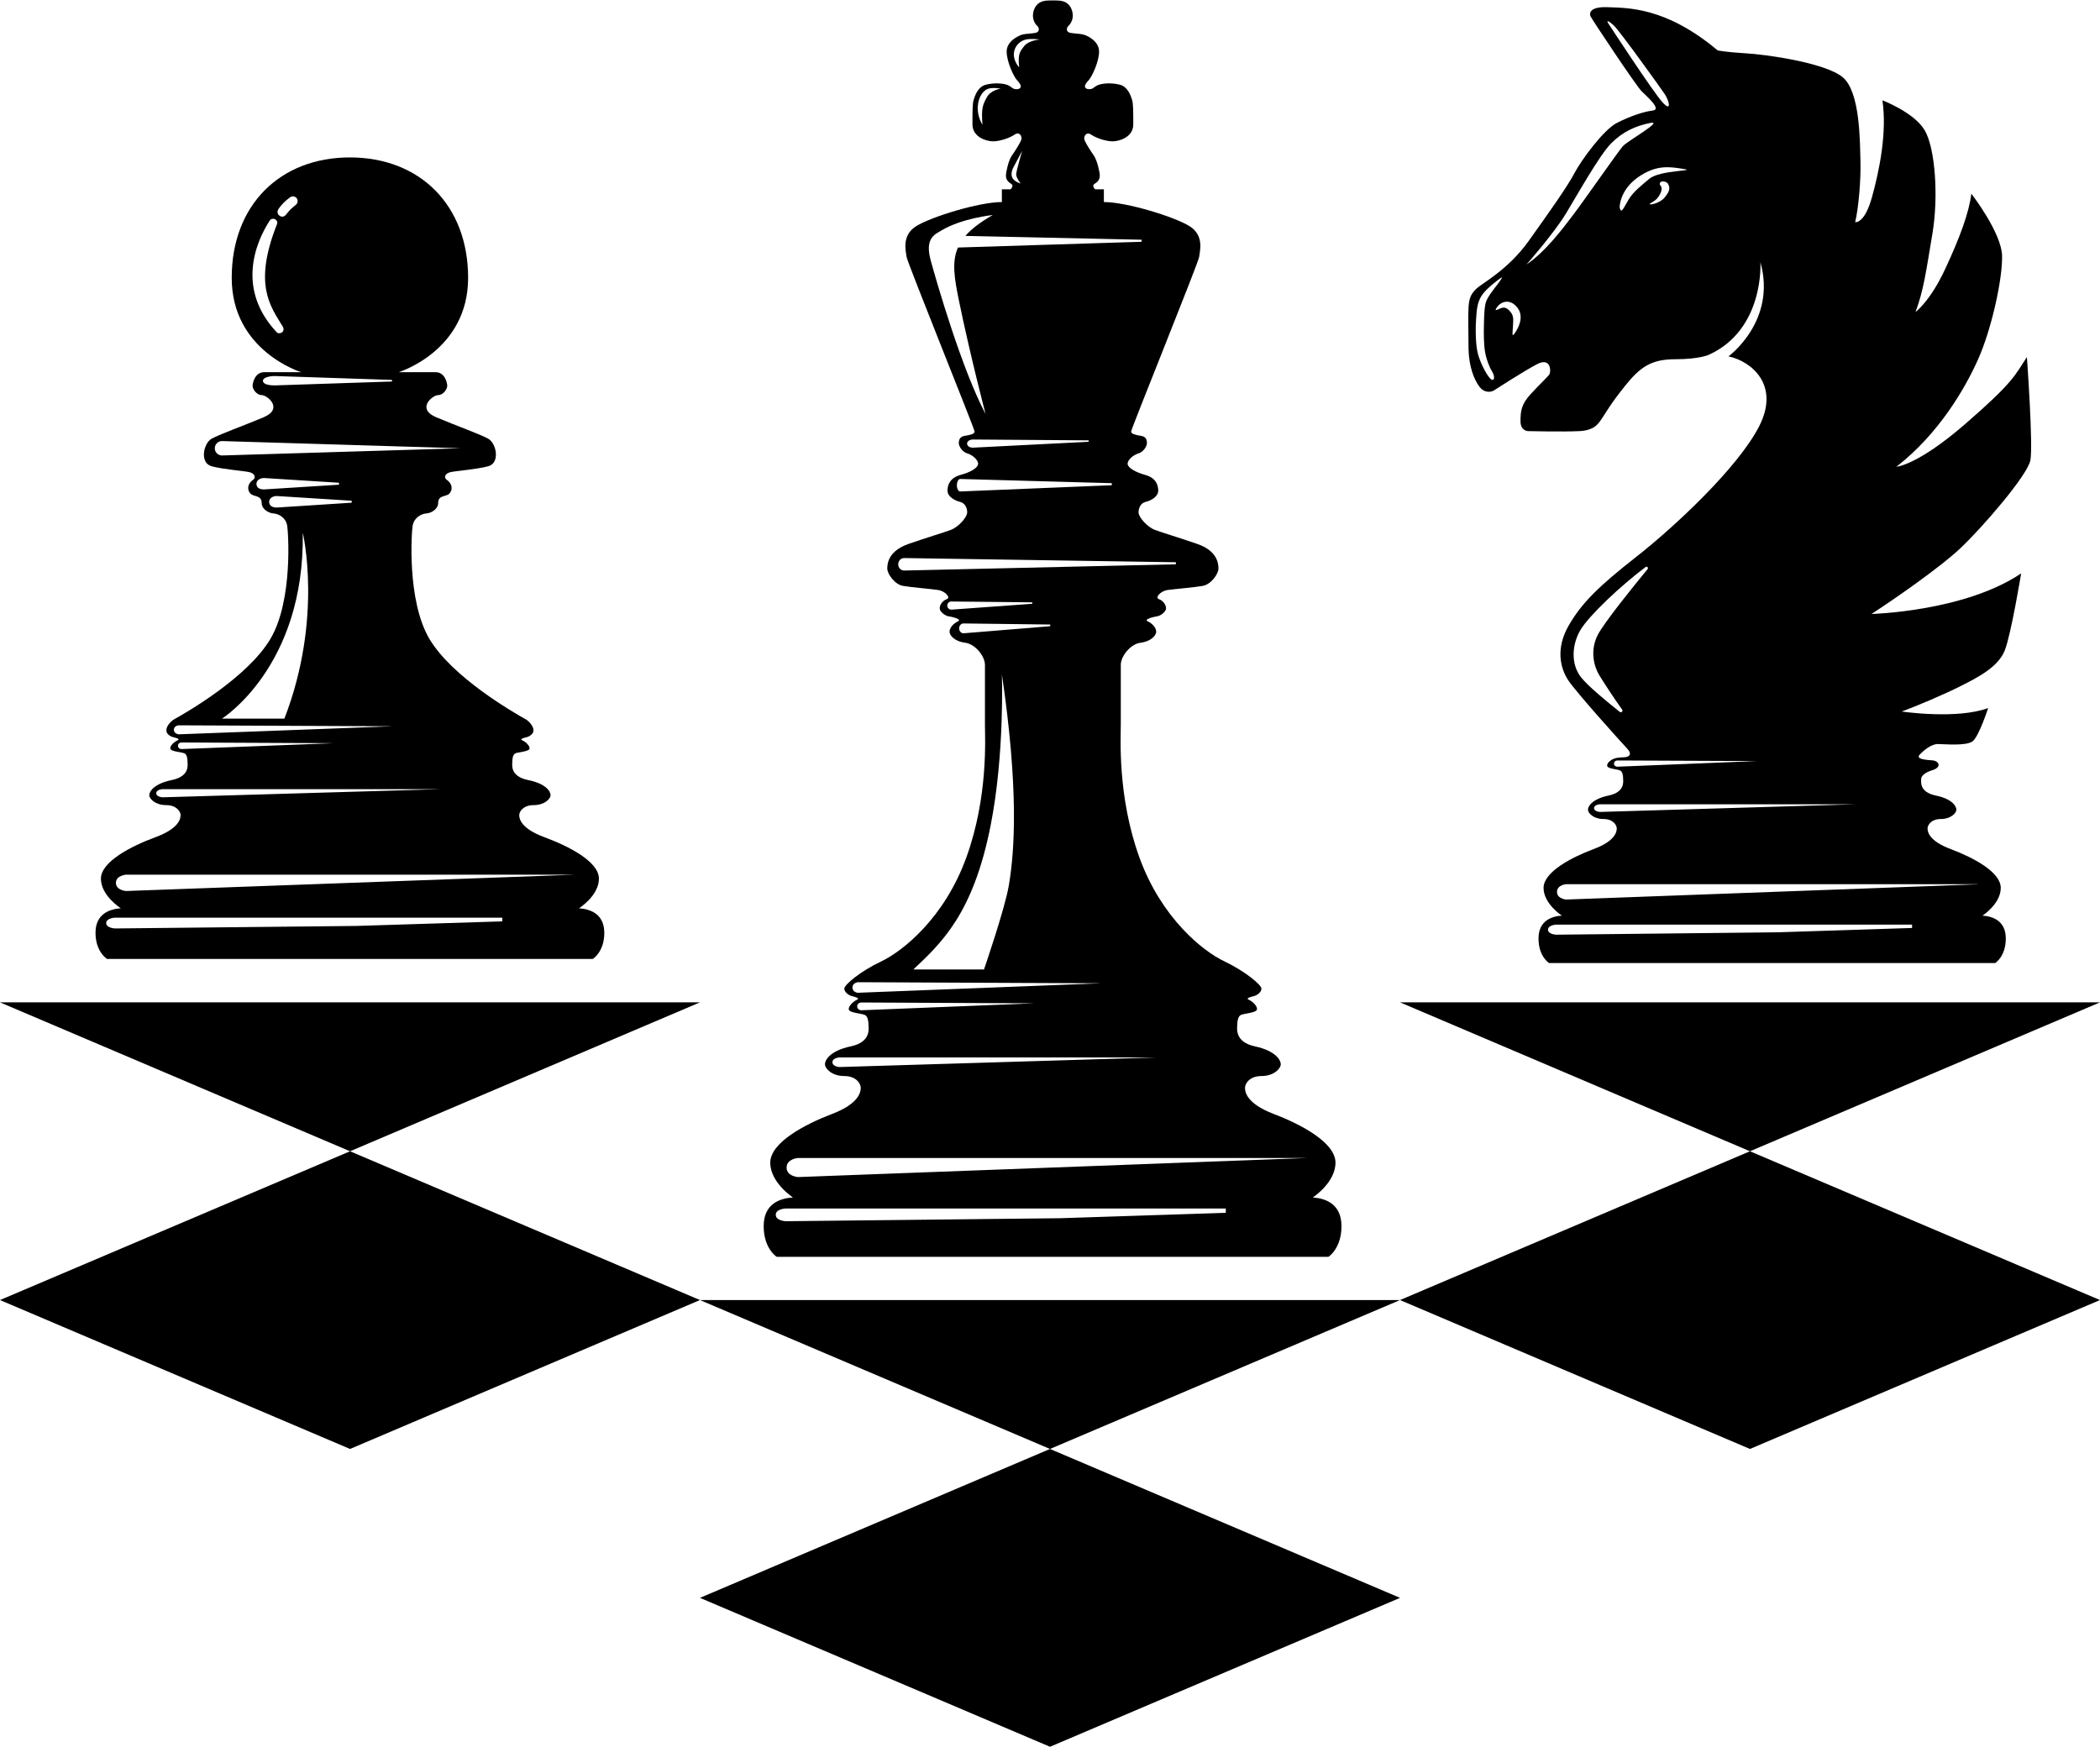
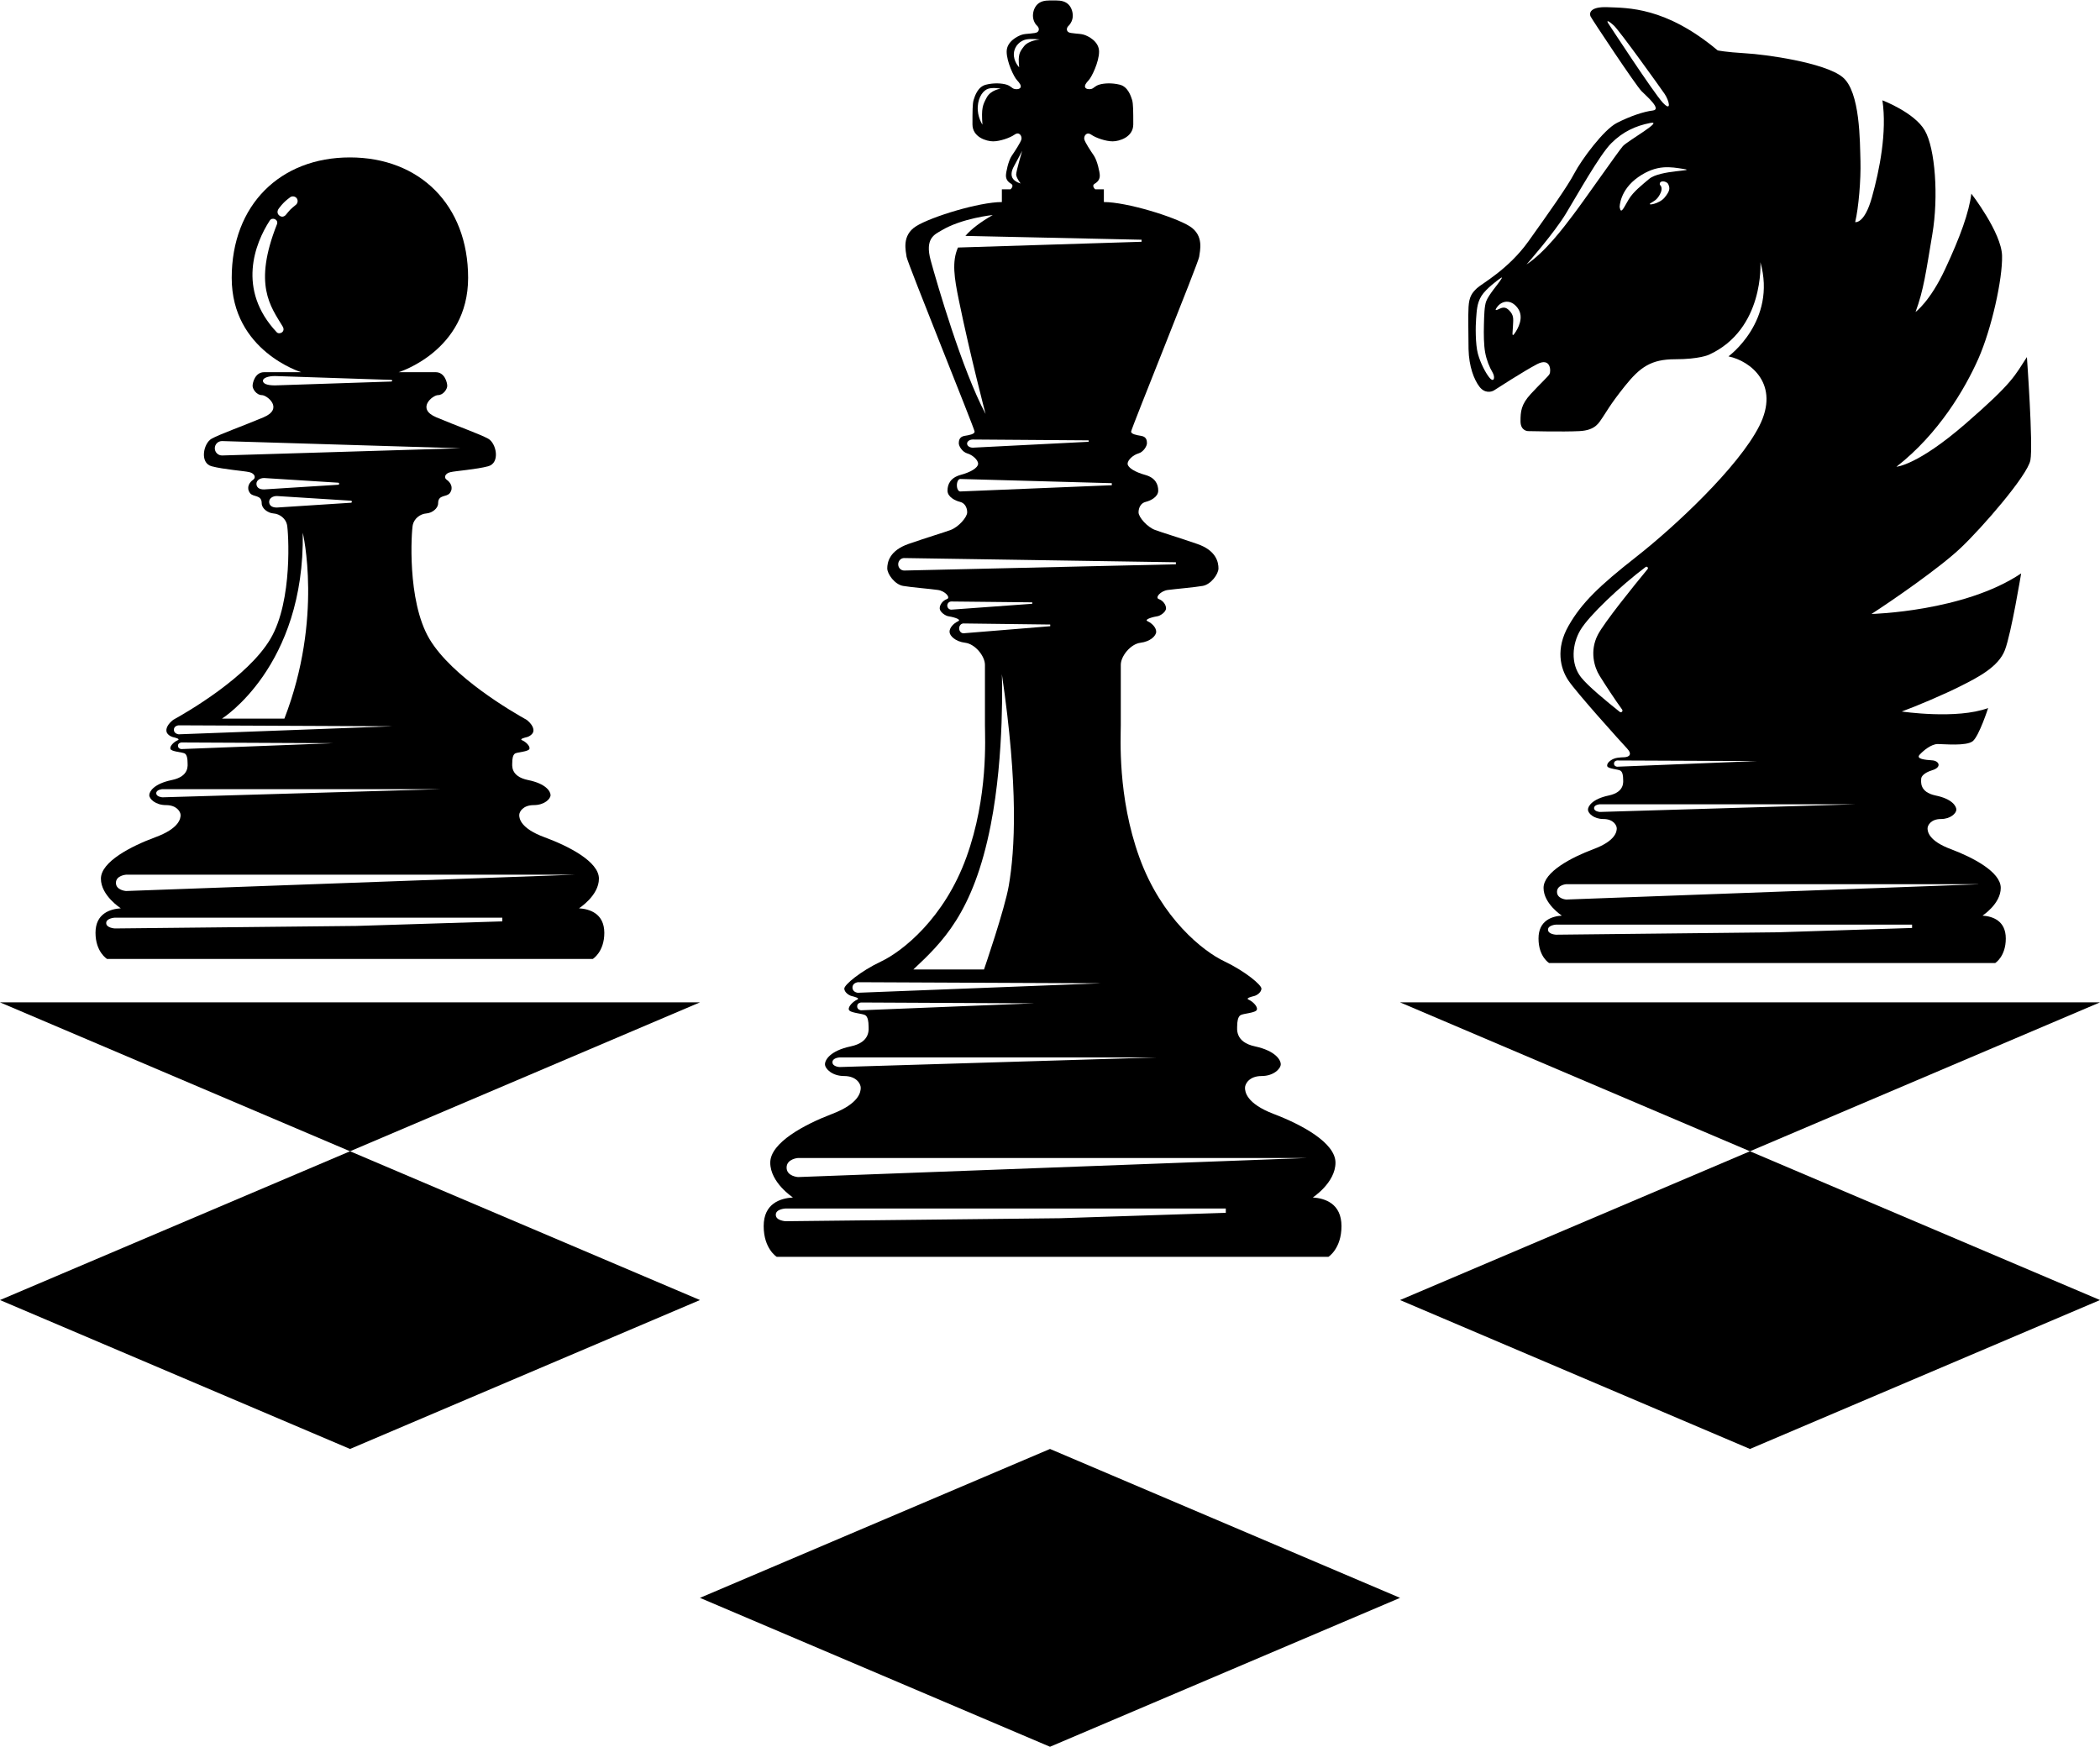
<svg xmlns="http://www.w3.org/2000/svg" height="145.6" preserveAspectRatio="xMidYMid meet" version="1.0" viewBox="12.5 27.2 175.0 145.6" width="175.0" zoomAndPan="magnify">
  <g id="change1_1">
    <path d="M60.75,102.9c0,0,1.66-1.05,1.66-2.47c0-1.42-2.52-2.71-4.53-3.45c-2.01-0.74-2.11-1.57-2.11-1.85 c0-0.28,0.32-0.83,1.21-0.83s1.4-0.52,1.4-0.83c0-0.31-0.38-0.96-1.88-1.26c-1.5-0.31-1.31-1.26-1.31-1.48 c0-0.22,0.03-0.61,0.23-0.73c0.2-0.12,1.13-0.15,1.2-0.39c0.07-0.24-0.33-0.6-0.6-0.71c-0.27-0.11,0.2-0.22,0.4-0.27 c0.2-0.05,0.53-0.27,0.53-0.52l0,0c0,0,0.08-0.37-0.48-0.85c-0.03-0.02-0.06-0.05-0.09-0.07h0c-1.13-0.63-6.21-3.56-8.1-6.75 c-1.89-3.2-1.49-9.01-1.38-9.5c0.11-0.5,0.59-0.91,1.14-0.95c0.44-0.03,0.97-0.4,0.97-0.84c0-0.76,0.71-0.49,0.98-0.86 c0.33-0.46,0.04-0.9-0.27-1.11c-0.24-0.16-0.16-0.52,0.32-0.63s2.12-0.22,3.14-0.49c1.02-0.27,0.69-1.92,0-2.3 c-0.69-0.38-2.61-1.06-4.32-1.78c-1.71-0.72-0.3-1.85,0.14-1.85s0.77-0.5,0.77-0.77c0-0.27-0.21-1.14-0.96-1.14 c-0.75,0-3.09,0-3.09,0s5.79-1.77,5.79-7.86c0-6.09-4.05-10.04-9.85-10.04s-9.85,3.95-9.85,10.04c0,6.09,5.79,7.86,5.79,7.86 s-2.34,0-3.09,0c-0.75,0-0.96,0.87-0.96,1.14c0,0.27,0.33,0.77,0.77,0.77c0.44,0,1.85,1.13,0.14,1.85c-1.71,0.72-3.63,1.4-4.32,1.78 c-0.69,0.38-1.02,2.03,0,2.3c1.02,0.27,2.66,0.38,3.14,0.49c0.47,0.11,0.56,0.47,0.32,0.63c-0.31,0.21-0.6,0.65-0.27,1.11 c0.27,0.37,0.98,0.11,0.98,0.86c0,0.44,0.53,0.81,0.97,0.84c0.56,0.04,1.04,0.45,1.14,0.95c0.11,0.5,0.51,6.3-1.38,9.5 c-1.89,3.2-6.96,6.12-8.1,6.75c-0.03,0.02-0.06,0.05-0.09,0.07c-0.56,0.48-0.48,0.85-0.48,0.85c0,0.26,0.33,0.47,0.53,0.52 c0.2,0.05,0.67,0.15,0.4,0.27c-0.27,0.11-0.67,0.47-0.6,0.71c0.07,0.24,1,0.27,1.2,0.39c0.2,0.12,0.23,0.51,0.23,0.73 c0,0.22,0.19,1.17-1.31,1.48c-1.5,0.31-1.88,0.96-1.88,1.26c0,0.31,0.51,0.83,1.4,0.83c0.89,0,1.21,0.56,1.21,0.83 c0,0.28-0.1,1.11-2.11,1.85c-2.01,0.74-4.53,2.04-4.53,3.45c0,1.42,1.66,2.47,1.66,2.47c-0.89,0.06-2.11,0.43-2.11,2.04 c0,1.6,0.96,2.18,0.96,2.18h20.23H61.9c0,0,0.96-0.58,0.96-2.18C62.85,103.33,61.64,102.96,60.75,102.9z M35.56,54.89 c-3.34-3.55-1.81-7.42-0.58-9.31c0.21-0.32,0.75-0.08,0.6,0.31c-2,5.05-0.53,6.85,0.47,8.51C36.33,54.86,35.78,55.12,35.56,54.89z M37.19,44.24l-0.3,0.25c-0.15,0.12-0.28,0.26-0.4,0.41l-0.19,0.23c-0.2,0.19-0.4,0.15-0.56,0c-0.15-0.15-0.15-0.36,0-0.56 l0.07-0.09c0.19-0.25,0.41-0.48,0.65-0.67l0.17-0.13c0.15-0.15,0.4-0.15,0.56,0C37.34,43.83,37.34,44.08,37.19,44.24z M34.41,58.93 c0-0.22,0.42-0.39,1-0.39l9.66,0.32c0.16,0.01,0.16,0.13,0,0.14l-9.66,0.32C34.69,59.32,34.41,59.15,34.41,58.93z M31.02,65.16 c-0.34,0.01-0.62-0.26-0.62-0.6v0c0-0.34,0.28-0.61,0.62-0.6l19.86,0.6L31.02,65.16z M33.87,67.52c0-0.27,0.27-0.48,0.64-0.48 l6.18,0.39c0.1,0.01,0.1,0.16,0,0.17l-6.18,0.39C34.05,68,33.87,67.78,33.87,67.52z M35.57,69.5c-0.46,0-0.64-0.21-0.64-0.48 c0-0.27,0.27-0.48,0.64-0.48l6.18,0.39c0.1,0.01,0.1,0.16,0,0.17L35.57,69.5z M37.73,71.6c0,0,1.71,7.11-1.53,15.49H31 C31,87.09,37.91,82.77,37.73,71.6z M26.99,88.02c0-0.34,0.4-0.37,0.4-0.37l17.85,0.08L27.39,88.4 C27.39,88.4,26.99,88.36,26.99,88.02z M27.61,89.63c0,0-0.28-0.02-0.28-0.28c0-0.25,0.29-0.27,0.29-0.27l12.69,0.06L27.61,89.63z M26.04,93.65c0,0-0.52-0.03-0.52-0.34c0-0.31,0.52-0.34,0.52-0.34H49.3L26.04,93.65z M54.36,103.99l-12.17,0.38l-20.12,0.21 c0,0-0.72-0.04-0.72-0.45s0.72-0.45,0.72-0.45h32.29V103.99z M23,101.46c0,0-0.84-0.06-0.84-0.68c0-0.62,0.84-0.68,0.84-0.68h37.37 L23,101.46z" />
  </g>
  <g id="change1_2">
    <path d="M76.14,129.39c0,1.89,1.09,2.56,1.09,2.56h22.98h22.99c0,0,1.09-0.68,1.09-2.56c0-1.89-1.38-2.32-2.39-2.39 c0,0,1.89-1.23,1.89-2.9c0-1.67-2.86-3.19-5.15-4.06c-2.28-0.87-2.39-1.85-2.39-2.18c0-0.33,0.36-0.98,1.38-0.98 c1.02,0,1.6-0.62,1.6-0.98c0-0.36-0.44-1.12-2.14-1.49c-1.7-0.36-1.49-1.49-1.49-1.74s0.04-0.71,0.27-0.86 c0.23-0.15,1.28-0.18,1.37-0.46c0.08-0.28-0.37-0.7-0.68-0.83c-0.3-0.13,0.23-0.25,0.46-0.31c0.23-0.06,0.6-0.31,0.6-0.62 c0-0.3-1.33-1.43-3.09-2.27c-1.76-0.83-5.24-3.58-7.08-8.66c-1.84-5.08-1.55-10.01-1.55-11.02c0-1.02,0-4.3,0-5.03 s0.82-1.74,1.64-1.84c0.82-0.1,1.31-0.58,1.31-0.92c0-0.34-0.34-0.7-0.71-0.87c-0.37-0.17,0.58-0.39,0.81-0.42 c0.23-0.03,0.72-0.35,0.72-0.66c0-0.31-0.26-0.65-0.6-0.77s0.14-0.68,0.75-0.76c0.6-0.08,2.24-0.22,2.91-0.34 c0.68-0.12,1.31-0.98,1.31-1.46c0-0.48-0.16-1.49-1.78-2.04c-1.62-0.56-2.85-0.92-3.5-1.16c-0.65-0.24-1.38-1.06-1.38-1.47 c0-0.41,0.21-0.78,0.59-0.87c0.38-0.09,1.05-0.4,1.05-0.94c0-0.54-0.25-1.08-1.09-1.31c-0.83-0.23-1.45-0.6-1.46-0.92 c-0.01-0.33,0.48-0.75,0.9-0.87c0.42-0.12,0.71-0.61,0.71-0.85c0-0.24-0.05-0.54-0.47-0.61c-0.42-0.07-0.85-0.15-0.85-0.36 c0-0.22,5.62-14.1,5.67-14.56s0.45-1.78-0.8-2.56c-1.25-0.78-5.24-2.01-7.14-2.01v-1.06h-0.72c0,0-0.34-0.29-0.04-0.47 c0.3-0.18,0.42-0.4,0.42-0.68c0-0.28-0.21-1.23-0.48-1.64c-0.28-0.41-0.75-1.12-0.81-1.38c-0.06-0.25,0.17-0.66,0.57-0.39 c0.4,0.28,1.23,0.56,1.79,0.56s1.72-0.35,1.72-1.41c0-1.06,0-1.74-0.1-2.05c-0.1-0.31-0.34-1.09-1.02-1.26 c-0.68-0.17-1.33-0.12-1.7-0.01s-0.46,0.3-0.66,0.36c-0.21,0.06-0.47,0.01-0.53-0.13c-0.06-0.15,0.05-0.34,0.3-0.6 c0.25-0.27,0.86-1.52,0.86-2.38s-0.93-1.31-1.28-1.41c-0.35-0.11-1.11-0.08-1.29-0.22c-0.18-0.15-0.13-0.38,0.04-0.53 c0.16-0.15,0.34-0.47,0.34-0.83c0-0.37-0.15-0.82-0.51-1.06c-0.36-0.24-0.81-0.21-1.15-0.21c-0.34,0-0.79-0.03-1.15,0.21 c-0.36,0.24-0.51,0.69-0.51,1.06c0,0.37,0.18,0.69,0.34,0.83c0.16,0.15,0.22,0.38,0.04,0.53c-0.18,0.15-0.94,0.11-1.29,0.22 c-0.35,0.11-1.28,0.56-1.28,1.41s0.6,2.11,0.86,2.38c0.25,0.27,0.36,0.46,0.3,0.6c-0.06,0.15-0.33,0.19-0.53,0.13 c-0.21-0.06-0.29-0.25-0.66-0.36s-1.03-0.16-1.7,0.01c-0.68,0.17-0.92,0.94-1.02,1.26c-0.1,0.31-0.1,0.99-0.1,2.05 c0,1.06,1.16,1.41,1.72,1.41c0.56,0,1.39-0.28,1.79-0.56c0.4-0.28,0.63,0.13,0.57,0.39c-0.06,0.25-0.53,0.97-0.81,1.38 c-0.28,0.41-0.48,1.37-0.48,1.64c0,0.28,0.12,0.5,0.42,0.68c0.3,0.18-0.04,0.47-0.04,0.47h-0.72v1.06c-1.9,0-5.89,1.23-7.14,2.01 c-1.25,0.78-0.85,2.1-0.8,2.56c0.05,0.45,5.67,14.34,5.67,14.56c0,0.22-0.44,0.29-0.85,0.36s-0.47,0.38-0.47,0.61 c0,0.24,0.29,0.73,0.71,0.85c0.42,0.12,0.91,0.54,0.9,0.87c-0.01,0.33-0.63,0.7-1.46,0.92c-0.83,0.23-1.09,0.76-1.09,1.31 c0,0.54,0.67,0.85,1.05,0.94c0.38,0.09,0.59,0.46,0.59,0.87c0,0.41-0.73,1.23-1.38,1.47c-0.65,0.24-1.89,0.6-3.5,1.16 c-1.62,0.56-1.78,1.56-1.78,2.04c0,0.48,0.63,1.34,1.31,1.46c0.68,0.12,2.31,0.25,2.91,0.34c0.6,0.08,1.09,0.64,0.75,0.76 c-0.34,0.12-0.6,0.46-0.6,0.77c0,0.31,0.49,0.63,0.72,0.66c0.23,0.03,1.18,0.24,0.81,0.42c-0.37,0.17-0.71,0.53-0.71,0.87 c0,0.34,0.48,0.82,1.31,0.92c0.82,0.1,1.64,1.11,1.64,1.84s0,4.01,0,5.03c0,1.02,0.29,5.95-1.55,11.02 c-1.84,5.08-5.32,7.82-7.08,8.66c-1.76,0.83-3.09,1.96-3.09,2.27c0,0.3,0.37,0.56,0.6,0.62c0.23,0.06,0.76,0.18,0.46,0.31 c-0.3,0.13-0.76,0.56-0.68,0.83c0.08,0.28,1.14,0.31,1.37,0.46c0.23,0.14,0.27,0.6,0.27,0.86s0.22,1.38-1.49,1.74 c-1.7,0.36-2.14,1.12-2.14,1.49c0,0.36,0.58,0.98,1.6,0.98c1.02,0,1.38,0.65,1.38,0.98c0,0.33-0.11,1.31-2.39,2.18 c-2.28,0.87-5.15,2.39-5.15,4.06c0,1.67,1.89,2.9,1.89,2.9C77.52,127.07,76.14,127.5,76.14,129.39z M94.73,35.32 c-0.34,0.63-0.46,0.89-0.36,2.27c0,0-0.44-0.65-0.39-1.5c0.05-0.85,0.48-1.38,0.89-1.5c0.41-0.12,1.02,0,1.02,0 S95.07,34.69,94.73,35.32z M97.43,32.81c0,0-0.49-0.5-0.44-1.16c0.05-0.65,0.55-1.06,1.01-1.16c0.46-0.09,1.15,0,1.15,0 s-0.93,0.07-1.31,0.56C97.46,31.54,97.32,31.74,97.43,32.81z M97,41.05c0.22-0.39,0.68-1.28,0.68-1.28s-0.5,1.7-0.5,1.97 c0,0.27,0.37,0.75,0.37,0.75s-0.4-0.1-0.62-0.37C96.71,41.84,96.78,41.44,97,41.05z M90.06,48.91c-0.51-1.86,0.34-2.17,0.87-2.49 c1.72-1.04,4.3-1.3,4.3-1.3c-1.04,0.6-1.78,1.16-2.28,1.74l14.68,0.32v0.17l-15.3,0.48c-0.52,1.18-0.31,2.52,0.08,4.42 c0.94,4.58,2.22,9.45,2.22,9.45C92.67,58.02,90.57,50.77,90.06,48.91z M93.57,64.51c-0.27,0-0.48-0.15-0.48-0.34 c0-0.19,0.22-0.34,0.48-0.34l9.65,0.07v0.12L93.57,64.51z M92.52,68.16c-0.16,0-0.28-0.23-0.28-0.52v0c0-0.29,0.13-0.53,0.29-0.52 l12.62,0.35v0.17L92.52,68.16z M87.85,74.75c-0.28,0-0.5-0.23-0.5-0.52c0-0.29,0.23-0.53,0.51-0.52l22.63,0.35v0.17L87.85,74.75z M91.78,78.01c-0.19,0-0.34-0.15-0.34-0.34c0-0.19,0.15-0.34,0.34-0.34l6.74,0.07v0.12L91.78,78.01z M92.79,79.98 c-0.2,0-0.36-0.18-0.36-0.41c0-0.23,0.16-0.41,0.36-0.41l7.23,0.09v0.14L92.79,79.98z M95.06,95.96c1.17-5.95,0.93-12.57,0.93-12.57 c1.4,9.53,1.08,14.65,0.58,17.6c-0.33,1.96-2.07,7.01-2.07,7.01h-5.89C90.96,105.78,93.61,103.35,95.06,95.96z M83.54,109.5 c0-0.4,0.46-0.44,0.46-0.44l20.28,0.09l-20.29,0.79C83.99,109.94,83.54,109.91,83.54,109.5z M84.25,111.4c0,0-0.32-0.03-0.32-0.33 c0-0.3,0.33-0.32,0.33-0.32l14.42,0.07L84.25,111.4z M82.46,116.13c0,0-0.59-0.03-0.59-0.4c0-0.37,0.59-0.4,0.59-0.4h26.43 L82.46,116.13z M78.05,124.51c0-0.73,0.95-0.8,0.95-0.8h42.46L79,125.3C79,125.3,78.05,125.24,78.05,124.51z M77.96,127.92h36.69 v0.36l-13.82,0.45l-22.86,0.25c0,0-0.82-0.04-0.82-0.53C77.13,127.96,77.96,127.92,77.96,127.92z" />
  </g>
  <g id="change1_3">
    <path d="M135.78,59.42c0.44,0.58,0.99,0.46,1.23,0.31c0.24-0.15,2.42-1.57,3.58-2.18c1.16-0.6,1.16,0.6,1.04,0.82 c-0.12,0.22-0.77,0.8-1.57,1.67c-0.8,0.87-0.85,1.45-0.85,2.27c0,0.82,0.63,0.82,0.63,0.82s2.92,0.07,4.28,0 c1.35-0.07,1.62-0.7,1.91-1.11c0.29-0.41,0.63-1.09,1.89-2.66c1.26-1.57,2.18-2.22,4.18-2.22c2.01,0,2.8-0.37,2.8-0.37 c4.66-2.12,4.3-7.72,4.3-7.72c1.38,4.91-2.66,7.85-2.66,7.85c1.89,0.4,4.31,2.36,2.57,5.8c-1.74,3.44-7.07,8.41-10.22,10.88 c-3.15,2.47-4.59,3.87-5.68,5.78c-1.09,1.91-0.68,3.55-0.02,4.54c0.65,0.99,4.4,5.15,4.89,5.67c0.49,0.52,0.16,0.72-0.21,0.74 c-0.37,0.02-0.79,0.01-1.15,0.27c-0.37,0.26-0.28,0.48-0.28,0.48c0.07,0.22,0.92,0.25,1.1,0.37c0.19,0.12,0.22,0.48,0.22,0.68 c0,0.2,0.18,1.1-1.2,1.39c-1.38,0.29-1.73,0.9-1.73,1.18c0,0.29,0.47,0.78,1.29,0.78c0.82,0,1.11,0.52,1.11,0.78 c0,0.26-0.09,1.04-1.94,1.73c-1.85,0.69-4.16,1.91-4.16,3.23s1.52,2.31,1.52,2.31c-0.82,0.06-1.94,0.4-1.94,1.91 s0.88,2.04,0.88,2.04h18.59h18.59c0,0,0.88-0.54,0.88-2.04s-1.11-1.85-1.94-1.91c0,0,1.52-0.98,1.52-2.31s-2.32-2.54-4.16-3.23 c-1.85-0.69-1.94-1.47-1.94-1.73c0-0.26,0.29-0.78,1.11-0.78c0.82,0,1.29-0.49,1.29-0.78c0-0.29-0.35-0.9-1.73-1.18 c-1.38-0.29-1.2-1.18-1.2-1.39c0-0.2,0.25-0.51,0.9-0.71c0.85-0.25,0.6-0.79,0.02-0.83c-0.58-0.04-1.38-0.11-1.05-0.47 c0.33-0.36,0.98-0.89,1.51-0.89c0.53,0,2.39,0.19,2.92-0.24c0.53-0.44,1.28-2.76,1.28-2.76c-2.61,0.97-7.2,0.29-7.2,0.29 c1.21-0.44,3.48-1.4,4.93-2.13c1.45-0.73,3.14-1.6,3.67-3c0.53-1.4,1.35-6.38,1.35-6.38c-4.74,3.19-12.47,3.38-12.47,3.38 c1.64-1.06,5.66-3.82,7.44-5.51c1.79-1.69,5.56-6.04,5.8-7.3c0.24-1.26-0.29-8.6-0.29-8.6c-1.02,1.55-1.11,2.08-5.12,5.56 c-4.01,3.48-5.75,3.58-5.75,3.58c3.53-2.76,5.7-6.48,6.82-8.99c1.11-2.51,2.03-6.67,1.98-8.6c-0.05-1.93-2.56-5.17-2.56-5.17 c-0.19,1.55-0.92,3.58-2.18,6.28c-1.26,2.71-2.47,3.58-2.47,3.58c0.68-1.83,0.87-3.34,1.4-6.48c0.53-3.14,0.24-7.15-0.63-8.65 c-0.87-1.5-3.53-2.51-3.53-2.51c0.39,2.66-0.24,5.8-0.87,8.07c-0.63,2.27-1.4,2.08-1.4,2.08c0.29-1.21,0.48-3.53,0.44-5.08 c-0.05-1.55,0-5.8-1.5-7.01s-6.43-1.89-8.1-1.98c-1.67-0.1-2.3-0.24-2.3-0.24c-4.35-3.65-7.54-3.53-9.14-3.6 c-1.6-0.07-1.55,0.56-1.45,0.77c0.1,0.22,3.79,5.78,4.25,6.23c0.45,0.45,1.7,1.52,0.94,1.61c-0.76,0.09-1.89,0.47-2.99,1.03 c-1.11,0.56-2.97,3.09-3.55,4.2c-0.58,1.11-2.13,3.29-3.82,5.66s-3.89,3.53-4.3,3.92c-0.41,0.39-0.65,0.7-0.7,1.57 c-0.05,0.87,0,2.05,0,3.5C134.91,57.75,135.34,58.84,135.78,59.42z M145.65,80.11c-0.69,1.34-0.3,2.7,0.15,3.41 c0.51,0.82,1.27,1.98,1.88,2.82c0.09,0.13-0.07,0.29-0.2,0.19c-1.04-0.83-2.67-2.16-3.24-2.9c-0.87-1.12-0.73-2.76-0.04-3.92 c0.71-1.2,3.34-3.68,5.43-5.25c0.12-0.09,0.26,0.06,0.17,0.17C148.66,76.01,146.18,79.08,145.65,80.11z M147.26,91.1 c0,0-0.26-0.02-0.26-0.26c0-0.24,0.26-0.26,0.26-0.26l11.66,0.05L147.26,91.1z M171.84,104.54l-11.18,0.36l-18.49,0.2 c0,0-0.67-0.03-0.67-0.42c0-0.38,0.67-0.42,0.67-0.42h29.67V104.54z M177.36,100.9l-34.34,1.27c0,0-0.77-0.05-0.77-0.64 c0-0.58,0.77-0.64,0.77-0.64H177.36z M167.19,94.23l-21.37,0.64c0,0-0.48-0.03-0.48-0.32c0-0.29,0.48-0.32,0.48-0.32H167.19z M151.22,43.66c-0.44,0.54-1.5,0.7-1.18,0.48c0.27-0.18,0.51-0.24,0.78-0.73c0.33-0.58,0-0.81,0-0.81c-0.08-0.41,0.57-0.33,0.7-0.05 C151.68,42.89,151.66,43.12,151.22,43.66z M146.53,29.16c-0.19-0.29-0.02-0.27,0.46,0.17c0.48,0.44,3.87,5.17,4.23,5.7 c0.36,0.53,0.63,1.55-0.15,0.73C150.3,34.94,146.53,29.16,146.53,29.16z M152.79,41.28c1.2,0.18-1.96,0.07-2.86,0.83 c-0.53,0.45-1.31,1.05-1.7,1.7c-0.4,0.65-0.65,1.34-0.76,0.65c0,0-0.01-1.41,1.55-2.5S151.75,41.12,152.79,41.28z M143,44.99 c0.97-1.6,2.8-4.88,3.77-5.85c0.97-0.97,2.03-1.45,3.24-1.69c1.21-0.24-1.89,1.5-2.27,1.93c-0.39,0.44-3.38,4.74-4.16,5.75 c-0.77,1.02-2.32,3.09-3.87,4.11C139.72,49.24,142.04,46.59,143,44.99z M138.97,52.87c0.58,0.78,0.01,1.75-0.26,2.13 c-0.27,0.38-0.14-0.2-0.13-0.62c0.02-0.49,0.09-0.82-0.2-1.18c-0.3-0.37-0.54-0.45-0.91-0.27c-0.31,0.15-0.47,0.2-0.18-0.18 C137.65,52.29,138.39,52.09,138.97,52.87z M135.51,53.76c0.05-0.58,0.05-1.26,0.44-1.89c0.39-0.63,1.47-1.4,1.47-1.4 c0.34-0.26,0.27-0.13,0.07,0.16c-0.19,0.29-0.94,1.15-1.14,1.68c-0.15,0.4-0.17,1.14-0.19,1.96c-0.02,0.82-0.01,1.67,0.1,2.29 c0.11,0.62,0.35,1.23,0.63,1.7c0.23,0.4,0.11,0.92-0.32,0.35c-0.27-0.35-0.69-1.12-0.91-1.92 C135.44,55.89,135.46,54.34,135.51,53.76z" />
  </g>
  <g id="change1_4">
-     <path d="M70.83 135.55L100 147.96 129.17 135.55z" />
-   </g>
+     </g>
  <g id="change1_5">
    <path d="M100 172.78L129.17 160.37 100 147.96 70.83 160.37z" />
  </g>
  <g id="change1_6">
    <path d="M129.17 110.74L158.33 123.15 187.5 110.74z" />
  </g>
  <g id="change1_7">
    <path d="M129.17 135.55L158.33 147.96 187.5 135.55 158.33 123.15z" />
  </g>
  <g id="change1_8">
    <path d="M12.5 110.74L41.67 123.15 70.83 110.74z" />
  </g>
  <g id="change1_9">
    <path d="M41.67 147.96L70.83 135.55 41.67 123.15 12.5 135.55z" />
  </g>
</svg>